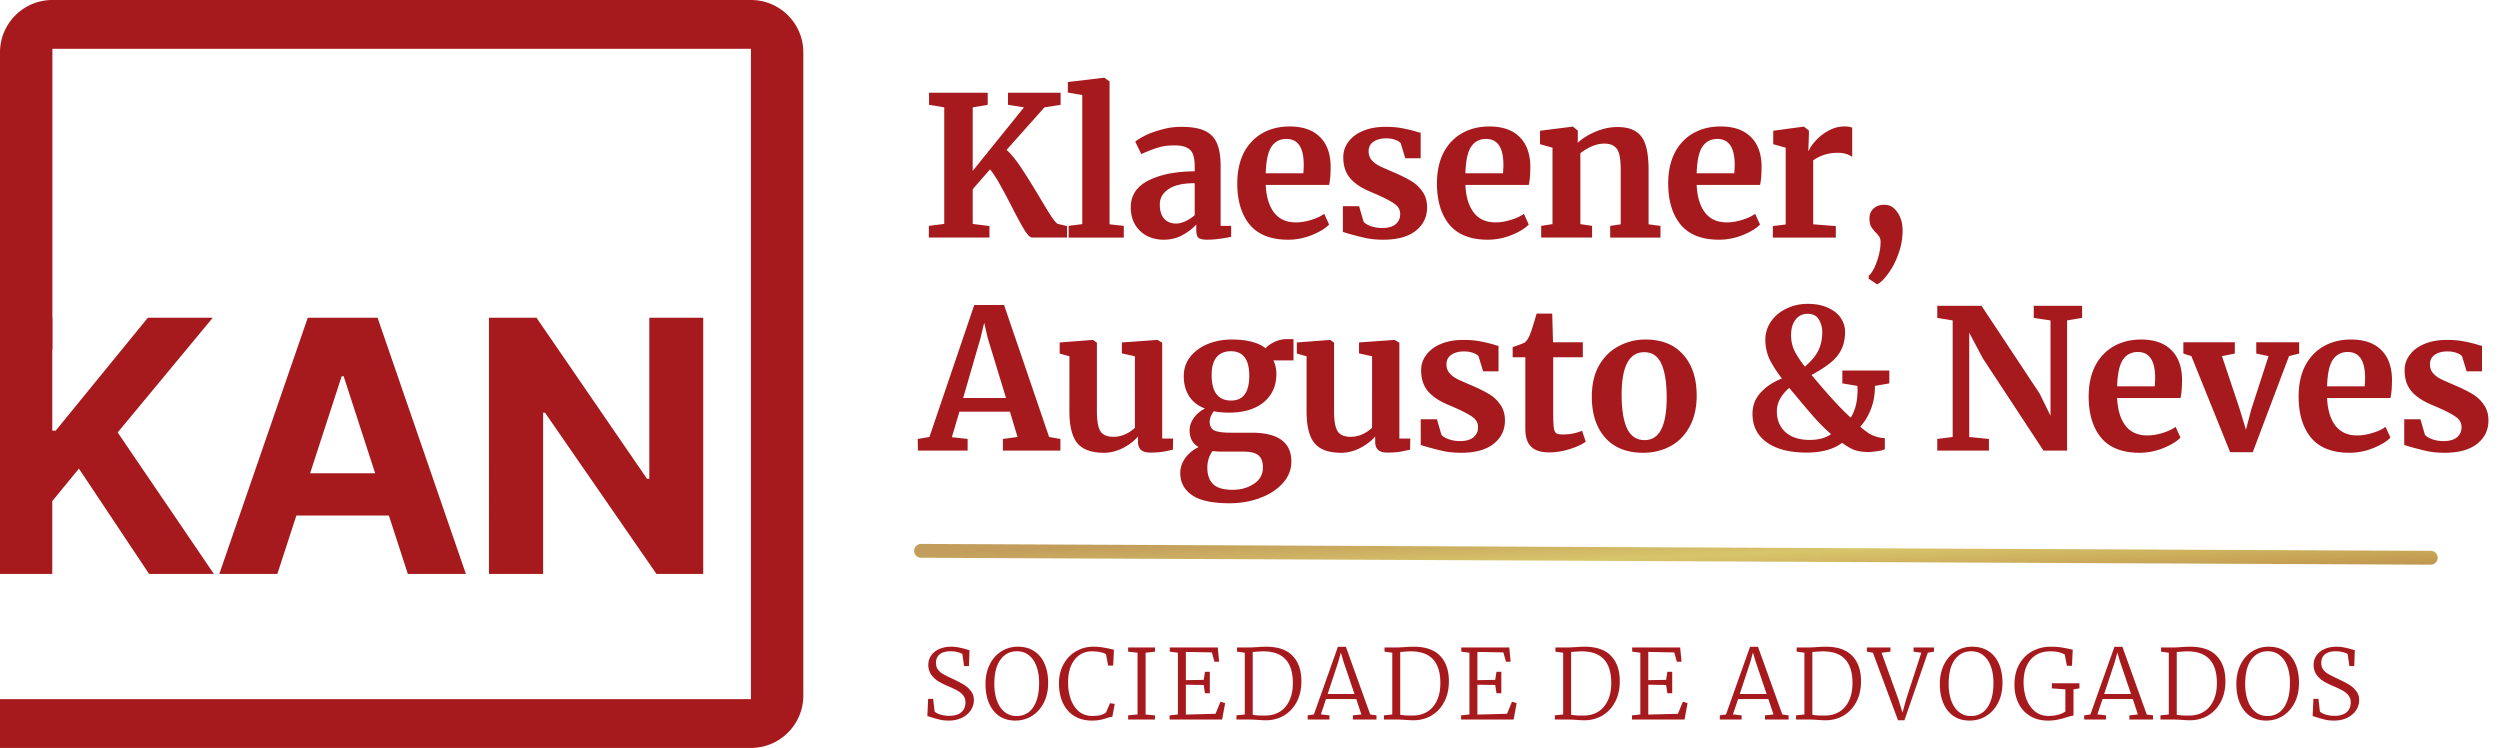
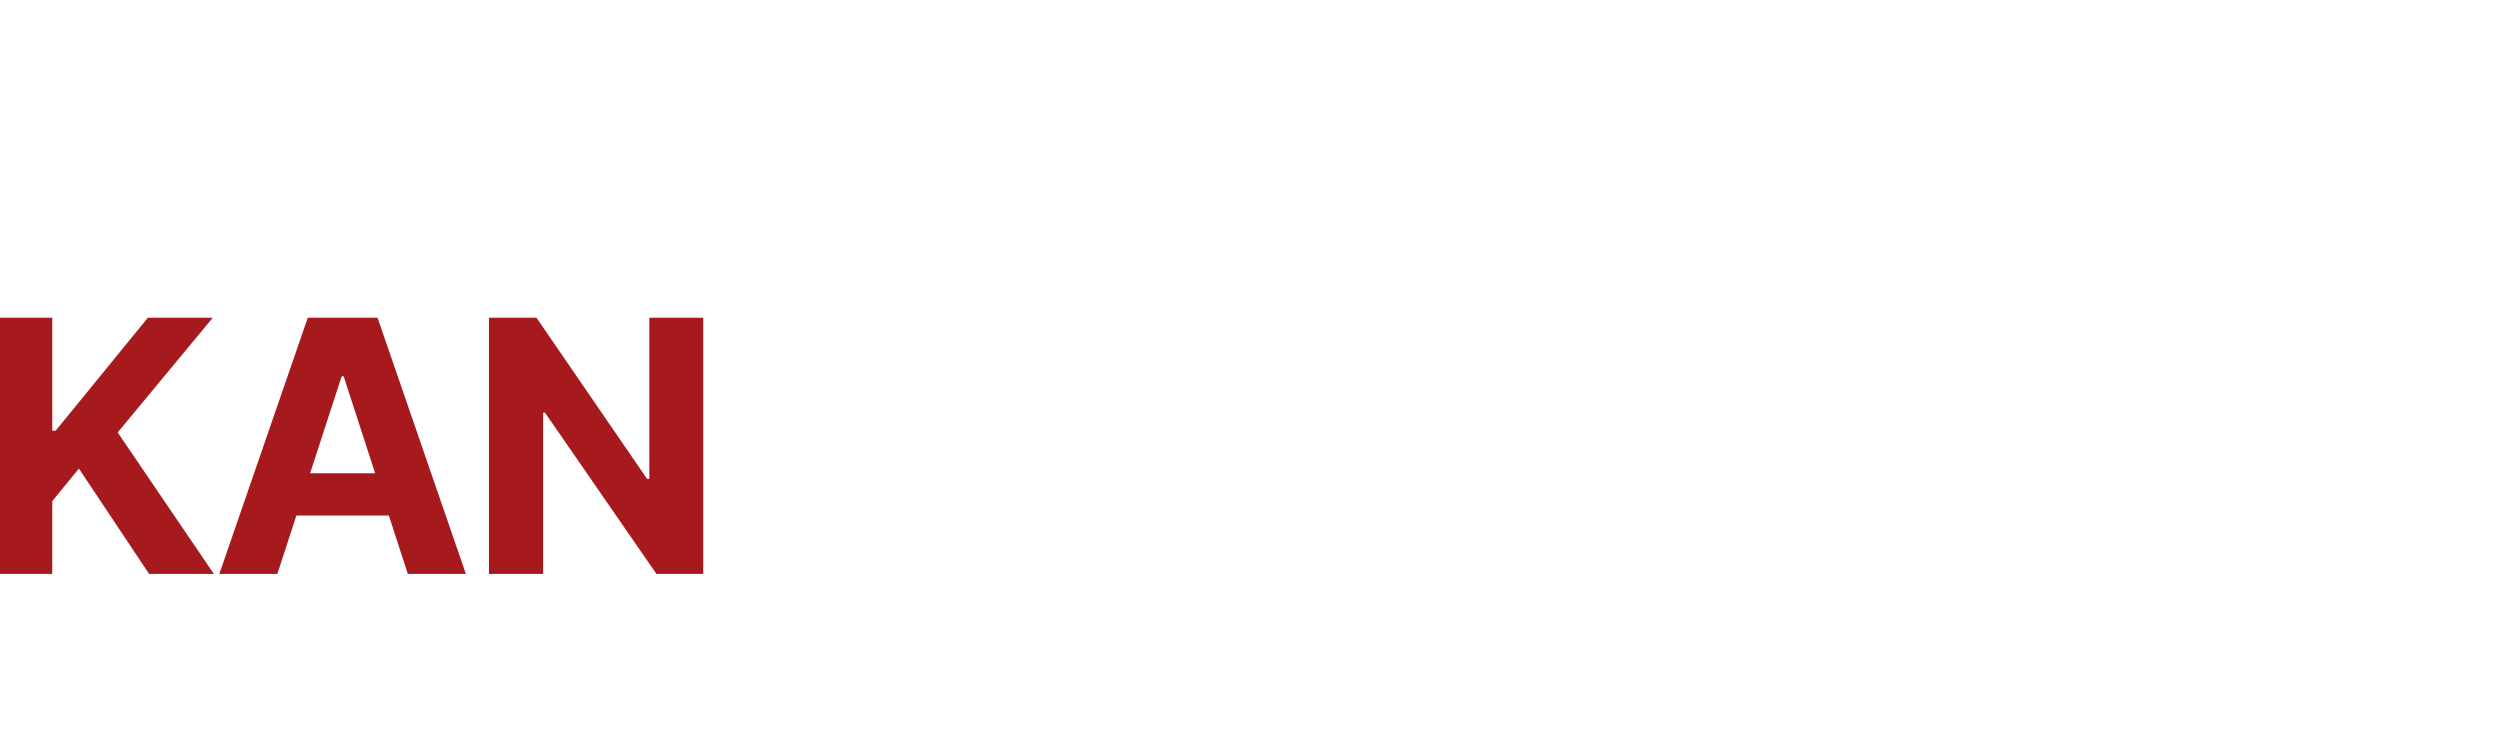
<svg xmlns="http://www.w3.org/2000/svg" width="528" height="158" fill="none">
  <path fill="#A61A1D" d="M0 121.213V67.109h11.039v23.855h.713l19.47-23.855h13.712L24.856 91.334l20.315 29.879H31.487L16.666 98.969l-5.627 6.869v15.375H0Zm58.58 0H46.322l18.677-54.104h14.742l18.651 54.104H86.134l-13.552-41.74h-.423l-13.58 41.74Zm-.766-21.266h28.954v8.929H57.814v-8.93Zm90.708-32.838v54.104h-9.88L115.103 87.16h-.396v34.053h-11.439V67.109h10.039l23.353 34.026h.476V67.109h11.386Z" />
-   <path fill="#A61A1D" d="M0 11.065C0 4.954 4.954 0 11.065 0v73.83H0V11.065ZM158.597 0c6.111 0 11.065 4.954 11.065 11.065v135.831c0 6.111-4.954 11.065-11.065 11.065V0Zm0 0v10.302H11.065V0h147.532Zm0 147.659v10.302H0v-10.302h158.597Zm59.395-97.485c-.412 0-.947-.522-1.606-1.565-.659-1.07-1.578-2.758-2.758-5.063a135.484 135.484 0 0 0-2.552-4.775c-.687-1.208-1.345-2.21-1.976-3.006l-3.664 4.2v7.327l3.54.453v2.429h-12.803v-2.47l3.252-.412V22.674l-3.211-.535v-2.552h12.391v2.552l-3.169.535v13.42l10.827-13.42-3.376-.535v-2.552h11.115v2.552l-3.417.535-7.986 8.975c.96.878 1.976 2.127 3.046 3.746 1.07 1.592 2.374 3.677 3.911 6.257 1.125 1.894 1.976 3.28 2.552 4.158.577.85 1.016 1.345 1.318 1.482l1.934.453v2.429h-7.368Zm10.583-30.093-3.046-.535v-2.223l7.616-.906h.082l1.112.782v30.175l3.005.33v2.47h-11.65v-2.47l2.881-.37V20.08Zm10.245 23.67c0-2.497 1.248-4.377 3.746-5.64 2.525-1.262 5.777-1.906 9.756-1.934v-.947c0-1.125-.123-2.003-.37-2.634-.22-.632-.645-1.098-1.276-1.4-.604-.33-1.496-.494-2.676-.494-1.345 0-2.553.178-3.623.535a24.61 24.61 0 0 0-3.334 1.317l-1.277-2.634c.412-.357 1.098-.783 2.059-1.277.988-.494 2.154-.919 3.499-1.276a15.064 15.064 0 0 1 4.158-.576c2.113 0 3.76.274 4.94.823 1.207.55 2.072 1.427 2.593 2.635.522 1.207.783 2.827.783 4.858v12.597h2.223v2.305c-.549.137-1.332.275-2.347.412a20.263 20.263 0 0 1-2.676.206c-.933 0-1.564-.138-1.894-.412-.301-.275-.452-.837-.452-1.688v-1.111c-.741.823-1.702 1.564-2.882 2.223-1.18.658-2.511.988-3.993.988-1.263 0-2.429-.261-3.499-.783a6.454 6.454 0 0 1-2.512-2.346c-.631-1.043-.946-2.292-.946-3.746Zm9.591 3.459c.577 0 1.235-.165 1.976-.494a8.167 8.167 0 0 0 1.935-1.276v-6.752c-2.47 0-4.322.426-5.557 1.276-1.208.824-1.812 1.894-1.812 3.211 0 1.318.302 2.32.906 3.006.631.686 1.482 1.029 2.552 1.029Zm23.647 3.417c-3.623 0-6.326-1.057-8.11-3.17-1.756-2.14-2.635-5.05-2.635-8.728 0-2.47.453-4.61 1.359-6.422.933-1.811 2.237-3.197 3.911-4.158 1.674-.96 3.609-1.44 5.804-1.44 2.745 0 4.858.727 6.34 2.181 1.482 1.428 2.251 3.472 2.305 6.134 0 1.812-.109 3.157-.329 4.035h-13.379c.11 2.497.7 4.446 1.77 5.845 1.07 1.373 2.594 2.059 4.57 2.059 1.07 0 2.168-.179 3.293-.535 1.153-.357 2.058-.782 2.717-1.277l1.029 2.265c-.741.796-1.948 1.537-3.623 2.223-1.646.658-3.32.988-5.022.988Zm3.211-14.038c.055-.769.082-1.359.082-1.77 0-3.65-1.221-5.476-3.663-5.476-1.345 0-2.388.535-3.129 1.606-.741 1.07-1.153 2.95-1.235 5.64h7.945Zm12.713 10.21c.219.328.713.644 1.482.946a7.282 7.282 0 0 0 2.387.412c1.29 0 2.251-.261 2.882-.782.659-.55.988-1.263.988-2.141 0-.906-.398-1.633-1.194-2.182-.796-.576-2.14-1.276-4.034-2.1l-1.153-.494c-1.894-.795-3.307-1.756-4.24-2.881-.933-1.125-1.4-2.58-1.4-4.364 0-1.235.371-2.333 1.112-3.293.741-.988 1.784-1.757 3.128-2.306 1.345-.549 2.896-.823 4.652-.823 1.29 0 2.388.082 3.294.247a33.6 33.6 0 0 1 2.923.659c.548.192.96.302 1.235.329v5.393h-3.253l-.946-3.129c-.165-.274-.536-.521-1.112-.74-.576-.22-1.235-.33-1.976-.33-1.125 0-2.031.247-2.717.74-.659.467-.988 1.126-.988 1.977 0 .768.233 1.413.7 1.935a5.44 5.44 0 0 0 1.523 1.152c.549.275 1.564.728 3.046 1.359 1.482.631 2.704 1.235 3.664 1.811a7.382 7.382 0 0 1 2.429 2.264c.659.906.988 2.018.988 3.335 0 2.03-.796 3.678-2.388 4.94-1.591 1.262-3.883 1.894-6.874 1.894-1.4 0-2.663-.124-3.788-.37a73.611 73.611 0 0 1-3.828-.989l-.906-.288v-5.434h3.417l.947 3.252Zm26.246 3.828c-3.623 0-6.326-1.057-8.11-3.17-1.756-2.14-2.635-5.05-2.635-8.728 0-2.47.453-4.61 1.359-6.422.933-1.811 2.237-3.197 3.911-4.158 1.674-.96 3.609-1.44 5.804-1.44 2.745 0 4.858.727 6.34 2.181 1.482 1.428 2.25 3.472 2.305 6.134 0 1.812-.109 3.157-.329 4.035h-13.379c.109 2.497.7 4.446 1.77 5.845 1.07 1.373 2.593 2.059 4.569 2.059 1.071 0 2.169-.179 3.294-.535 1.152-.357 2.058-.782 2.717-1.277l1.029 2.265c-.741.796-1.949 1.537-3.623 2.223a13.416 13.416 0 0 1-5.022.988Zm3.211-14.038c.055-.769.082-1.359.082-1.77 0-3.65-1.221-5.476-3.664-5.476-1.344 0-2.387.535-3.128 1.606-.741 1.07-1.153 2.95-1.235 5.64h7.945Zm10.448-5.393-2.634-.741v-2.84l6.833-.865h.124l1.029.823v1.606l-.041.988c.96-.906 2.209-1.688 3.746-2.347s3.088-.988 4.652-.988c1.674 0 2.978.316 3.911.947.96.604 1.646 1.564 2.058 2.882.412 1.317.618 3.1.618 5.351v11.362l2.511.33v2.47h-10.621v-2.47l2.223-.33V36.012c0-1.427-.096-2.538-.288-3.334-.192-.823-.549-1.414-1.071-1.77-.494-.385-1.207-.577-2.14-.577-1.565 0-3.239.673-5.023 2.018v14.984l2.47.37v2.47H325.5v-2.47l2.387-.37V31.196Zm35.184 19.43c-3.622 0-6.326-1.056-8.11-3.17-1.756-2.14-2.634-5.049-2.634-8.727 0-2.47.453-4.61 1.358-6.422.933-1.811 2.237-3.197 3.911-4.158 1.674-.96 3.609-1.44 5.805-1.44 2.744 0 4.857.727 6.339 2.181 1.482 1.428 2.251 3.472 2.306 6.134 0 1.812-.11 3.157-.33 4.035h-13.379c.11 2.497.7 4.446 1.77 5.845 1.071 1.373 2.594 2.059 4.57 2.059 1.07 0 2.168-.179 3.293-.535 1.153-.357 2.059-.782 2.717-1.277l1.029 2.265c-.741.796-1.948 1.537-3.622 2.223a13.421 13.421 0 0 1-5.023.988Zm3.211-14.037a26.79 26.79 0 0 0 .083-1.77c0-3.65-1.222-5.476-3.664-5.476-1.345 0-2.388.535-3.129 1.606-.741 1.07-1.153 2.95-1.235 5.64h7.945Zm8.143 11.156 2.717-.33v-16.22l-2.634-.74v-2.84l6.381-.865h.123l1.029.823v.906l-.123 3.334h.123c.192-.549.645-1.221 1.359-2.017.713-.823 1.605-1.537 2.676-2.14a6.982 6.982 0 0 1 3.54-.947c.604 0 1.125.082 1.564.247v6.175c-.823-.577-1.825-.865-3.005-.865-2.003 0-3.746.535-5.228 1.606v13.502l4.775.371v2.429h-13.297v-2.429Zm23.7-4.487c1.016 0 1.88.521 2.594 1.564.741 1.016 1.111 2.305 1.111 3.87a14.18 14.18 0 0 1-.864 4.858c-.549 1.591-1.249 2.964-2.1 4.116-.823 1.18-1.619 1.976-2.387 2.388h-.041l-1.771-1.194v-.617c.632-.522 1.208-1.524 1.729-3.006.522-1.482.783-2.868.783-4.157 0-.412-.083-.755-.247-1.03-.165-.274-.426-.59-.783-.947-.439-.466-.768-.892-.988-1.276-.219-.411-.329-.974-.329-1.688 0-.878.288-1.578.865-2.1.576-.52 1.303-.781 2.181-.781h.247Zm-192.36 21.164h6.299l9.509 27.87 2.388.412v2.47h-12.144v-2.47l3.087-.412-1.605-5.352h-10.663l-1.605 5.393 3.334.37v2.47h-10.497l-.041-2.47 2.47-.41 9.468-27.871Zm2.84 6.957-.741-3.21-.782 3.251-3.664 12.639h9.057l-3.87-12.68Zm34.34 24.206c-.906 0-1.564-.192-1.976-.576-.412-.384-.618-.96-.618-1.729v-1.11c-.741.905-1.784 1.715-3.128 2.428-1.345.687-2.69 1.03-4.035 1.03-2.634 0-4.514-.673-5.64-2.017-1.125-1.373-1.687-3.623-1.687-6.752V75.25l-2.059-.576v-2.347l6.999-.535h.041l.823.576v14.491c0 2.004.247 3.403.741 4.2.494.795 1.414 1.193 2.758 1.193 1.62 0 3.129-.631 4.529-1.894V75.25l-2.758-.617v-2.306l7.451-.535h.082l.988.576v20.254h2.305l-.041 2.347c-.109.027-.617.137-1.523.33-.906.191-1.99.287-3.252.287Zm16.783 10.704c-3.678 0-6.34-.576-7.987-1.729-1.647-1.153-2.47-2.717-2.47-4.693 0-1.125.371-2.196 1.112-3.211.768-.988 1.687-1.73 2.758-2.223-1.263-.741-1.894-1.921-1.894-3.54 0-.934.302-1.812.906-2.635a6.092 6.092 0 0 1 2.346-1.976c-1.509-.577-2.634-1.455-3.375-2.635-.741-1.18-1.112-2.58-1.112-4.199 0-1.564.453-2.923 1.359-4.075.933-1.18 2.168-2.086 3.705-2.718 1.564-.63 3.252-.946 5.063-.946 3.211 0 5.599.617 7.163 1.852.357-.466.961-.906 1.812-1.317a5.979 5.979 0 0 1 2.634-.618h1.441v4.487h-4.24a6.51 6.51 0 0 1 .617 2.8c.028 2.497-.85 4.5-2.634 6.01-1.784 1.482-4.227 2.223-7.328 2.223-1.29 0-2.374-.096-3.252-.288a4.81 4.81 0 0 0-.659 1.153c-.137.384-.206.727-.206 1.029 0 .906.316 1.523.947 1.852.659.33 1.825.495 3.499.495h4.405c5.599 0 8.398 2.03 8.398 6.092 0 1.702-.603 3.225-1.811 4.57-1.208 1.345-2.813 2.387-4.817 3.128-2.003.741-4.13 1.112-6.38 1.112Zm.288-21.695c2.552 0 3.828-1.743 3.828-5.228 0-1.784-.329-3.088-.988-3.911-.631-.851-1.605-1.276-2.923-1.276-1.289 0-2.291.425-3.005 1.276-.686.823-1.029 2.072-1.029 3.746 0 3.595 1.372 5.393 4.117 5.393Zm.329 18.854c1.729 0 3.225-.425 4.487-1.276 1.263-.823 1.894-1.976 1.894-3.458 0-1.18-.316-2.03-.947-2.552-.604-.522-1.701-.782-3.293-.782h-4.487c-.687 0-1.318-.041-1.894-.124-.741.988-1.112 2.168-1.112 3.54 0 1.51.412 2.663 1.235 3.459.824.795 2.196 1.193 4.117 1.193Zm32.69-7.862c-.906 0-1.565-.193-1.976-.577-.412-.384-.618-.96-.618-1.729v-1.11c-.741.905-1.784 1.715-3.129 2.428-1.344.687-2.689 1.03-4.034 1.03-2.635 0-4.515-.673-5.64-2.017-1.125-1.373-1.688-3.623-1.688-6.752V75.25l-2.058-.576v-2.347l6.998-.535h.041l.824.576v14.491c0 2.004.247 3.403.741 4.2.494.795 1.413 1.193 2.758 1.193 1.619 0 3.129-.631 4.528-1.894V75.25l-2.758-.617v-2.306l7.451-.535h.083l.988.576v20.254h2.305l-.041 2.347c-.11.027-.618.137-1.523.33-.906.191-1.99.287-3.252.287Zm11.389-3.788c.22.33.714.645 1.482.947a7.287 7.287 0 0 0 2.388.412c1.29 0 2.251-.261 2.882-.782.658-.55.988-1.263.988-2.141 0-.906-.398-1.633-1.194-2.182-.796-.576-2.141-1.276-4.034-2.1l-1.153-.494c-1.894-.796-3.307-1.756-4.24-2.881-.933-1.126-1.4-2.58-1.4-4.364 0-1.235.37-2.333 1.112-3.293.741-.988 1.783-1.757 3.128-2.306 1.345-.549 2.896-.823 4.652-.823 1.29 0 2.388.082 3.293.247a33.54 33.54 0 0 1 2.923.659c.549.192.961.302 1.235.329v5.393h-3.252l-.947-3.129c-.164-.274-.535-.521-1.111-.74-.577-.22-1.235-.33-1.976-.33-1.125 0-2.031.247-2.717.74-.659.467-.988 1.126-.988 1.977 0 .768.233 1.413.7 1.935a5.44 5.44 0 0 0 1.523 1.152c.549.275 1.564.728 3.046 1.359 1.482.631 2.703 1.235 3.664 1.811a7.382 7.382 0 0 1 2.429 2.264c.658.906.988 2.018.988 3.335 0 2.03-.796 3.677-2.388 4.94-1.592 1.262-3.883 1.894-6.875 1.894-1.399 0-2.662-.124-3.787-.37a73.882 73.882 0 0 1-3.829-.989l-.905-.288v-5.434h3.417l.946 3.252Zm22.789 3.746c-1.729 0-3.006-.398-3.829-1.194-.823-.795-1.235-2.058-1.235-3.787V75.455h-2.676v-2.14c.22-.083.618-.22 1.194-.412.576-.22 1.015-.399 1.317-.536.467-.357.865-.974 1.194-1.852.247-.577.7-2.004 1.359-4.282h3.293l.165 6.052h6.298v3.17h-6.257v11.568c0 1.537.041 2.62.123 3.252.083.631.261 1.043.536 1.235.274.165.754.247 1.44.247.687 0 1.4-.069 2.141-.206.741-.165 1.359-.357 1.853-.576l.782 2.305c-.769.576-1.894 1.098-3.376 1.564-1.482.467-2.923.7-4.322.7Zm8.982-11.773c0-2.58.508-4.776 1.524-6.587 1.042-1.811 2.428-3.17 4.157-4.076 1.729-.933 3.609-1.4 5.64-1.4 3.458 0 6.12 1.071 7.987 3.212 1.893 2.113 2.84 4.995 2.84 8.645 0 2.607-.521 4.83-1.564 6.669-1.016 1.811-2.388 3.17-4.117 4.075-1.701.879-3.581 1.318-5.64 1.318-3.43 0-6.092-1.057-7.986-3.17-1.894-2.14-2.841-5.036-2.841-8.686Zm11.157 9.18c3.101 0 4.651-2.992 4.651-8.975 0-3.128-.37-5.502-1.111-7.121-.741-1.647-1.949-2.47-3.623-2.47-3.183 0-4.775 2.99-4.775 8.974 0 3.129.384 5.516 1.153 7.163.795 1.62 2.03 2.429 3.705 2.429Zm51.673-11.98-3.046.535c.027 1.73-.247 3.349-.824 4.858-.576 1.482-1.331 2.73-2.264 3.746.851.769 1.674 1.359 2.47 1.77a7.323 7.323 0 0 0 2.717.66v2.304c-.274.193-.823.344-1.647.453-.795.11-1.44.165-1.934.165-1.071 0-2.004-.137-2.8-.412-.796-.302-1.674-.81-2.634-1.523-1.839 1.372-4.35 2.058-7.534 2.058-3.54 0-6.326-.713-8.357-2.14-2.031-1.455-3.046-3.472-3.046-6.052 0-1.756.59-3.266 1.77-4.528 1.18-1.263 2.662-2.237 4.446-2.923-1.098-1.427-1.962-2.772-2.594-4.034a9.697 9.697 0 0 1-.905-4.158 6.69 6.69 0 0 1 1.152-3.788c.796-1.18 1.88-2.1 3.253-2.758 1.372-.686 2.881-1.029 4.528-1.029 1.729 0 3.184.288 4.364.865 1.207.548 2.099 1.276 2.676 2.181.576.906.864 1.853.864 2.84 0 1.483-.274 2.76-.823 3.83-.522 1.042-1.29 1.962-2.306 2.758-.988.796-2.305 1.646-3.952 2.552 1.098 1.317 2.374 2.8 3.829 4.446 1.482 1.647 2.689 2.91 3.623 3.787l.823.783c.96-1.565 1.441-3.5 1.441-5.805l-.041-.906-3.17-.535v-2.717h9.921v2.717Zm-20.748-10.168c0 1.262.274 2.429.823 3.5a20.044 20.044 0 0 0 2.1 3.128c1.344-1.153 2.291-2.292 2.84-3.417.549-1.125.823-2.415.823-3.87a5.12 5.12 0 0 0-.699-2.634c-.467-.824-1.277-1.235-2.429-1.235-1.016 0-1.853.411-2.511 1.235-.632.795-.947 1.893-.947 3.293Zm3.911 22.107c1.893 0 3.403-.412 4.528-1.235-1.098-.933-2.264-2.086-3.499-3.458a195.63 195.63 0 0 1-4.323-5.105 17.73 17.73 0 0 1-.988-1.194 8.164 8.164 0 0 0-1.893 2.223 5.399 5.399 0 0 0-.741 2.758c0 1.784.603 3.239 1.811 4.364 1.235 1.098 2.936 1.647 5.105 1.647Zm30.217-25.236-3.252-.535v-2.552h9.345l12.268 18.525 2.305 4.693v-20.13l-3.54-.536v-2.552h10.209v2.552l-3.17.535v27.5h-4.981l-12.803-19.472-2.882-5.434v22.024l4.158.412v2.47h-10.909v-2.47l3.252-.412V67.674Zm39.468 27.953c-3.622 0-6.326-1.057-8.109-3.17-1.757-2.14-2.635-5.05-2.635-8.728 0-2.47.453-4.61 1.358-6.422.933-1.811 2.237-3.197 3.911-4.157 1.674-.961 3.609-1.441 5.805-1.441 2.744 0 4.857.727 6.34 2.181 1.482 1.428 2.25 3.472 2.305 6.134 0 1.812-.11 3.156-.329 4.035h-13.38c.11 2.497.7 4.446 1.77 5.845 1.071 1.373 2.594 2.059 4.57 2.059 1.07 0 2.168-.179 3.293-.535 1.153-.357 2.059-.782 2.717-1.277l1.03 2.265c-.741.796-1.949 1.537-3.623 2.223a13.421 13.421 0 0 1-5.023.988Zm3.211-14.038a26.79 26.79 0 0 0 .083-1.77c0-3.65-1.221-5.476-3.664-5.476-1.345 0-2.388.535-3.129 1.606-.741 1.07-1.152 2.95-1.235 5.64h7.945Zm6.044-9.304h10.868v2.388l-2.717.535 3.746 11.197 1.318 4.364 1.111-4.24 3.664-11.321-2.594-.535v-2.388h9.057v2.388l-2.14.535-7.658 20.295h-4.775l-8.192-20.295-1.688-.535v-2.388Zm35.086 23.342c-3.622 0-6.326-1.057-8.11-3.17-1.756-2.14-2.634-5.05-2.634-8.728 0-2.47.452-4.61 1.358-6.422.933-1.811 2.237-3.197 3.911-4.157 1.674-.961 3.609-1.441 5.805-1.441 2.744 0 4.857.727 6.339 2.181 1.482 1.428 2.251 3.472 2.306 6.134 0 1.812-.11 3.156-.33 4.035H491.48c.11 2.497.7 4.446 1.77 5.845 1.071 1.373 2.594 2.059 4.57 2.059 1.07 0 2.168-.179 3.293-.535 1.153-.357 2.058-.782 2.717-1.277l1.029 2.265c-.741.796-1.948 1.537-3.622 2.223a13.421 13.421 0 0 1-5.023.988Zm3.211-14.038a26.79 26.79 0 0 0 .083-1.77c0-3.65-1.222-5.476-3.664-5.476-1.345 0-2.388.535-3.129 1.606-.741 1.07-1.153 2.95-1.235 5.64h7.945Zm12.713 10.21c.219.328.713.644 1.482.946a7.287 7.287 0 0 0 2.388.412c1.289 0 2.25-.261 2.881-.782.659-.55.988-1.263.988-2.141 0-.906-.398-1.633-1.194-2.182-.796-.576-2.14-1.276-4.034-2.1l-1.153-.494c-1.893-.796-3.307-1.756-4.24-2.881-.933-1.126-1.4-2.58-1.4-4.364 0-1.235.371-2.333 1.112-3.293.741-.988 1.784-1.757 3.129-2.306 1.344-.549 2.895-.823 4.652-.823 1.289 0 2.387.082 3.293.247a33.6 33.6 0 0 1 2.923.659c.549.192.96.302 1.235.329v5.393h-3.252l-.947-3.129c-.165-.274-.535-.521-1.112-.74-.576-.22-1.235-.33-1.976-.33-1.125 0-2.031.247-2.717.74-.659.467-.988 1.126-.988 1.977 0 .768.233 1.413.7 1.935.467.494.974.878 1.523 1.152.549.275 1.565.728 3.047 1.359 1.482.631 2.703 1.235 3.663 1.811a7.382 7.382 0 0 1 2.429 2.264c.659.906.988 2.018.988 3.335 0 2.03-.796 3.677-2.387 4.94-1.592 1.262-3.884 1.894-6.875 1.894-1.4 0-2.662-.124-3.788-.37a73.871 73.871 0 0 1-3.828-.989l-.906-.288v-5.434h3.417l.947 3.252Z" />
-   <path stroke="url(#a)" stroke-linecap="round" stroke-width="2.925" d="m194.526 116.337 318.848 1.461" />
-   <path fill="#A61A1D" d="M200.383 152.186c-.697 0-1.311-.061-1.843-.184a24.839 24.839 0 0 1-1.843-.512c-.464-.15-.744-.232-.84-.245l.164-3.645h1.065l.307 2.682c.259.246.669.457 1.229.635a6.284 6.284 0 0 0 1.863.266c1.106 0 1.952-.252 2.539-.758.587-.505.881-1.201.881-2.088 0-.573-.157-1.058-.471-1.454a3.758 3.758 0 0 0-1.188-1.003c-.478-.273-1.147-.594-2.007-.963a17.109 17.109 0 0 1-2.068-1.024 5.18 5.18 0 0 1-1.474-1.371c-.423-.587-.635-1.284-.635-2.089 0-.751.205-1.42.614-2.007.41-.587.976-1.037 1.7-1.351.737-.328 1.577-.492 2.519-.492.573 0 1.078.048 1.515.144.45.082 1.017.218 1.699.409.369.109.587.171.656.185l-.123 3.358h-1.024l-.369-2.539c-.163-.137-.484-.267-.962-.389a5.255 5.255 0 0 0-1.495-.205c-1.01 0-1.781.211-2.314.635-.532.409-.798 1.023-.798 1.842 0 .56.143 1.031.43 1.413a3.73 3.73 0 0 0 1.105.942c.451.26 1.147.608 2.089 1.045.983.464 1.747.866 2.293 1.208.56.327 1.045.764 1.454 1.31.423.532.635 1.181.635 1.945 0 .724-.212 1.42-.635 2.089-.423.655-1.037 1.188-1.843 1.597-.805.41-1.747.614-2.825.614Zm14.065 0c-1.324 0-2.464-.32-3.42-.962-.942-.655-1.658-1.563-2.15-2.723-.491-1.161-.737-2.505-.737-4.034 0-1.57.3-2.949.901-4.136.601-1.202 1.42-2.123 2.457-2.765 1.038-.655 2.191-.983 3.461-.983 1.351 0 2.505.314 3.46.942.969.628 1.7 1.516 2.191 2.662.505 1.147.758 2.492.758 4.034 0 1.584-.307 2.983-.922 4.198-.614 1.201-1.447 2.129-2.498 2.785-1.051.655-2.218.982-3.501.982Zm.327-14.64c-1.46 0-2.621.594-3.481 1.781-.86 1.174-1.29 2.887-1.29 5.14 0 1.31.185 2.477.553 3.501.369 1.024.908 1.823 1.618 2.396.71.573 1.556.86 2.539.86.955 0 1.788-.259 2.498-.778.71-.532 1.263-1.324 1.659-2.375.396-1.051.593-2.335.593-3.85 0-1.324-.184-2.484-.552-3.481-.369-1.01-.908-1.795-1.618-2.355-.696-.559-1.536-.839-2.519-.839Zm15.864 14.64c-1.46 0-2.716-.327-3.767-.982-1.051-.656-1.85-1.577-2.396-2.765-.546-1.187-.819-2.573-.819-4.156 0-1.488.321-2.819.962-3.993.642-1.174 1.516-2.082 2.621-2.724 1.106-.655 2.342-.983 3.707-.983.696 0 1.365.055 2.006.164a23.6 23.6 0 0 1 1.577.307c.396.096.642.157.737.185l-.164 3.337h-1.064l-.451-2.375c-.205-.177-.573-.328-1.106-.45-.532-.123-1.18-.185-1.945-.185-.942 0-1.788.26-2.539.778-.751.505-1.345 1.249-1.781 2.232-.424.983-.635 2.157-.635 3.522 0 1.283.184 2.464.553 3.543.382 1.078.955 1.945 1.72 2.6.764.642 1.706.963 2.825.963.779 0 1.386-.062 1.823-.185a3.252 3.252 0 0 0 1.106-.573l.819-1.925 1.003.143-.512 2.744c-.328.014-.723.103-1.188.267-.491.163-.962.286-1.412.368-.451.096-1.011.143-1.68.143Zm9.612-14.333-1.986-.225v-.881h5.672v.881l-1.986.225v13.043l1.986.205v.86h-5.672v-.88l1.986-.185v-13.043Zm8.528 0-1.72-.225v-.881h10.136l.287 3.01h-.983l-.553-1.966-5.488-.102v5.959l3.768-.062.266-1.699h1.024v4.525h-1.024l-.266-1.74-3.768-.062v6.307l6.266-.164 1.044-2.559.983.307-.635 3.46h-11.098v-.88l1.761-.185v-13.043Zm14.117 0-1.638-.225v-.881h2.477c.424 0 1.031-.027 1.823-.082a28.903 28.903 0 0 1 1.802-.082c2.552 0 4.436.649 5.651 1.946 1.229 1.283 1.843 3.071 1.843 5.364 0 1.625-.321 3.058-.962 4.301-.642 1.242-1.536 2.211-2.683 2.907-1.133.683-2.436 1.024-3.911 1.024-.314 0-.839-.027-1.576-.082a32.395 32.395 0 0 0-1.966-.082h-2.621v-.88l1.761-.185v-13.043Zm1.679 13.105c.56.109 1.249.164 2.068.164h.696c1.12-.014 2.109-.287 2.969-.819.86-.533 1.529-1.311 2.007-2.335.491-1.024.737-2.259.737-3.706 0-4.464-2.075-6.696-6.225-6.696-.45 0-.962.028-1.535.082-.355.027-.594.041-.717.041v13.269Zm17.996-14.354h1.679l5.139 14.292 1.331.185v.88h-4.996v-.88l1.802-.185-1.085-3.255h-6.389l-1.085 3.235 1.822.205v.88h-4.607v-.88l1.311-.185 5.078-14.292Zm1.187 3.153-.573-1.945-.553 2.007-2.232 6.757h5.672l-2.314-6.819Zm10.291-1.904-1.638-.225v-.881h2.477c.424 0 1.031-.027 1.823-.082a28.871 28.871 0 0 1 1.802-.082c2.552 0 4.436.649 5.651 1.946 1.229 1.283 1.843 3.071 1.843 5.364 0 1.625-.321 3.058-.962 4.301-.642 1.242-1.536 2.211-2.683 2.907-1.133.683-2.436 1.024-3.911 1.024-.314 0-.839-.027-1.576-.082a32.395 32.395 0 0 0-1.966-.082h-2.621v-.88l1.761-.185v-13.043Zm1.679 13.105c.56.109 1.249.164 2.068.164h.696c1.12-.014 2.109-.287 2.969-.819.86-.533 1.529-1.311 2.007-2.335.491-1.024.737-2.259.737-3.706 0-4.464-2.075-6.696-6.225-6.696-.45 0-.962.028-1.535.082-.355.027-.594.041-.717.041v13.269Zm14.617-13.105-1.72-.225v-.881h10.136l.287 3.01h-.983l-.553-1.966-5.488-.102v5.959l3.768-.062.266-1.699h1.024v4.525h-1.024l-.266-1.74-3.768-.062v6.307l6.266-.164 1.044-2.559.983.307-.635 3.46h-11.098v-.88l1.761-.185v-13.043Zm19.795 0-1.638-.225v-.881h2.478c.423 0 1.03-.027 1.822-.082a28.903 28.903 0 0 1 1.802-.082c2.553 0 4.437.649 5.652 1.946 1.228 1.283 1.842 3.071 1.842 5.364 0 1.625-.32 3.058-.962 4.301-.642 1.242-1.536 2.211-2.682 2.907-1.133.683-2.437 1.024-3.911 1.024-.314 0-.84-.027-1.577-.082a32.364 32.364 0 0 0-1.966-.082h-2.621v-.88l1.761-.185v-13.043Zm1.679 13.105c.56.109 1.249.164 2.068.164h.697c1.119-.014 2.109-.287 2.969-.819.86-.533 1.529-1.311 2.006-2.335.492-1.024.737-2.259.737-3.706 0-4.464-2.074-6.696-6.224-6.696-.451 0-.963.028-1.536.082-.355.027-.594.041-.717.041v13.269Zm14.618-13.105-1.72-.225v-.881h10.135l.287 3.01h-.983l-.553-1.966-5.487-.102v5.959l3.767-.062.266-1.699h1.024v4.525h-1.024l-.266-1.74-3.767-.062v6.307l6.265-.164 1.045-2.559.983.307-.635 3.46h-11.098v-.88l1.761-.185v-13.043Zm23.173-1.249h1.679l5.14 14.292 1.331.185v.88h-4.997v-.88l1.802-.185-1.085-3.255h-6.388l-1.086 3.235 1.823.205v.88h-4.608v-.88l1.311-.185 5.078-14.292Zm1.188 3.153-.574-1.945-.552 2.007-2.232 6.757h5.672l-2.314-6.819Zm10.29-1.904-1.638-.225v-.881h2.478c.423 0 1.03-.027 1.822-.082a28.903 28.903 0 0 1 1.802-.082c2.553 0 4.437.649 5.651 1.946 1.229 1.283 1.843 3.071 1.843 5.364 0 1.625-.32 3.058-.962 4.301-.642 1.242-1.536 2.211-2.682 2.907-1.133.683-2.437 1.024-3.911 1.024-.314 0-.84-.027-1.577-.082a32.364 32.364 0 0 0-1.966-.082h-2.621v-.88l1.761-.185v-13.043Zm1.679 13.105c.56.109 1.249.164 2.068.164h.697c1.119-.014 2.109-.287 2.969-.819.86-.533 1.529-1.311 2.006-2.335.492-1.024.737-2.259.737-3.706 0-4.464-2.074-6.696-6.224-6.696-.451 0-.963.028-1.536.082-.355.027-.594.041-.717.041v13.269Zm11.526-14.211h4.975v.881l-1.884.225 3.563 9.87.86 2.784.779-2.825 3.194-9.829-1.638-.225v-.881h4.32v.881l-1.31.225-4.935 14.272h-1.352l-5.303-14.272-1.269-.225v-.881Zm21.708 15.439c-1.324 0-2.464-.32-3.42-.962-.942-.655-1.658-1.563-2.15-2.723-.491-1.161-.737-2.505-.737-4.034 0-1.57.3-2.949.901-4.136.601-1.202 1.42-2.123 2.457-2.765 1.038-.655 2.191-.983 3.461-.983 1.351 0 2.505.314 3.46.942.969.628 1.7 1.516 2.191 2.662.505 1.147.758 2.492.758 4.034 0 1.584-.307 2.983-.922 4.198-.614 1.201-1.447 2.129-2.498 2.785-1.051.655-2.218.982-3.501.982Zm.327-14.64c-1.46 0-2.621.594-3.481 1.781-.86 1.174-1.29 2.887-1.29 5.14 0 1.31.185 2.477.553 3.501.369 1.024.908 1.823 1.618 2.396.71.573 1.556.86 2.539.86.956 0 1.788-.259 2.498-.778.71-.532 1.263-1.324 1.659-2.375.396-1.051.594-2.335.594-3.85 0-1.324-.185-2.484-.553-3.481-.369-1.01-.908-1.795-1.618-2.355-.696-.559-1.536-.839-2.519-.839Zm16.172 14.64c-1.447 0-2.703-.327-3.768-.982a6.41 6.41 0 0 1-2.437-2.703c-.559-1.147-.839-2.444-.839-3.891 0-1.665.334-3.099 1.003-4.3.683-1.215 1.604-2.136 2.764-2.764 1.161-.642 2.464-.963 3.911-.963.901 0 1.707.062 2.417.185.71.123 1.447.273 2.211.45l-.164 3.399h-1.064l-.451-2.355c-.218-.177-.587-.334-1.106-.471-.505-.15-1.18-.225-2.027-.225-1.078 0-2.041.246-2.887.737-.833.492-1.488 1.229-1.966 2.212-.478.969-.716 2.157-.716 3.563 0 1.256.191 2.423.573 3.501.396 1.079.99 1.952 1.781 2.621.792.669 1.755 1.004 2.888 1.004.723 0 1.406-.082 2.047-.246.655-.178 1.167-.41 1.536-.696v-4.669l-2.846-.205v-1.085h5.815v1.085l-1.249.205v5.549c-.287.014-.771.13-1.454.348-.696.219-1.345.389-1.945.512a9.96 9.96 0 0 1-2.027.184Zm14.073-15.582h1.679l5.139 14.292 1.331.185v.88h-4.996v-.88l1.802-.185-1.085-3.255h-6.389l-1.085 3.235 1.822.205v.88h-4.607v-.88l1.311-.185 5.078-14.292Zm1.187 3.153-.573-1.945-.553 2.007-2.232 6.757h5.672l-2.314-6.819Zm10.291-1.904-1.638-.225v-.881h2.477c.424 0 1.031-.027 1.823-.082a28.871 28.871 0 0 1 1.802-.082c2.552 0 4.436.649 5.651 1.946 1.229 1.283 1.843 3.071 1.843 5.364 0 1.625-.321 3.058-.962 4.301-.642 1.242-1.536 2.211-2.683 2.907-1.133.683-2.436 1.024-3.911 1.024-.314 0-.839-.027-1.576-.082a32.395 32.395 0 0 0-1.966-.082h-2.621v-.88l1.761-.185v-13.043Zm1.679 13.105c.56.109 1.249.164 2.068.164h.696c1.12-.014 2.109-.287 2.969-.819.86-.533 1.529-1.311 2.007-2.335.491-1.024.737-2.259.737-3.706 0-4.464-2.075-6.696-6.225-6.696-.45 0-.962.028-1.535.082-.355.027-.594.041-.717.041v13.269Zm18.897 1.228c-1.324 0-2.464-.32-3.42-.962-.942-.655-1.658-1.563-2.15-2.723-.491-1.161-.737-2.505-.737-4.034 0-1.57.3-2.949.901-4.136.601-1.202 1.42-2.123 2.457-2.765 1.038-.655 2.191-.983 3.461-.983 1.351 0 2.505.314 3.46.942.969.628 1.7 1.516 2.191 2.662.505 1.147.758 2.492.758 4.034 0 1.584-.307 2.983-.922 4.198-.614 1.201-1.447 2.129-2.498 2.785-1.051.655-2.218.982-3.501.982Zm.327-14.64c-1.46 0-2.621.594-3.481 1.781-.86 1.174-1.29 2.887-1.29 5.14 0 1.31.185 2.477.553 3.501.369 1.024.908 1.823 1.618 2.396.71.573 1.556.86 2.539.86.955 0 1.788-.259 2.498-.778.71-.532 1.263-1.324 1.659-2.375.396-1.051.593-2.335.593-3.85 0-1.324-.184-2.484-.552-3.481-.369-1.01-.908-1.795-1.618-2.355-.696-.559-1.536-.839-2.519-.839Zm14.001 14.64c-.696 0-1.31-.061-1.843-.184a25.111 25.111 0 0 1-1.843-.512c-.464-.15-.744-.232-.839-.245l.164-3.645h1.064l.308 2.682c.259.246.668.457 1.228.635a6.295 6.295 0 0 0 1.864.266c1.105 0 1.952-.252 2.539-.758.587-.505.88-1.201.88-2.088 0-.573-.157-1.058-.471-1.454-.3-.396-.696-.73-1.188-1.003-.477-.273-1.146-.594-2.006-.963a16.962 16.962 0 0 1-2.068-1.024 5.196 5.196 0 0 1-1.475-1.371c-.423-.587-.634-1.284-.634-2.089 0-.751.204-1.42.614-2.007.409-.587.976-1.037 1.699-1.351.738-.328 1.577-.492 2.519-.492.573 0 1.078.048 1.515.144a19.49 19.49 0 0 1 1.7.409c.368.109.587.171.655.185l-.123 3.358h-1.024l-.368-2.539c-.164-.137-.485-.267-.963-.389a5.253 5.253 0 0 0-1.494-.205c-1.011 0-1.782.211-2.314.635-.533.409-.799 1.023-.799 1.842 0 .56.144 1.031.43 1.413.287.369.656.683 1.106.942.45.26 1.147.608 2.089 1.045.982.464 1.747.866 2.293 1.208.56.327 1.044.764 1.454 1.31.423.532.635 1.181.635 1.945 0 .724-.212 1.42-.635 2.089-.423.655-1.038 1.188-1.843 1.597-.806.41-1.747.614-2.826.614Z" />
  <defs>
    <linearGradient id="a" x1="209.748" x2="210.521" y1="116.337" y2="134.538" gradientUnits="userSpaceOnUse">
      <stop stop-color="#C29D5B" />
      <stop offset=".401" stop-color="#D8C56B" />
      <stop offset="1" stop-color="#B98845" />
    </linearGradient>
  </defs>
</svg>